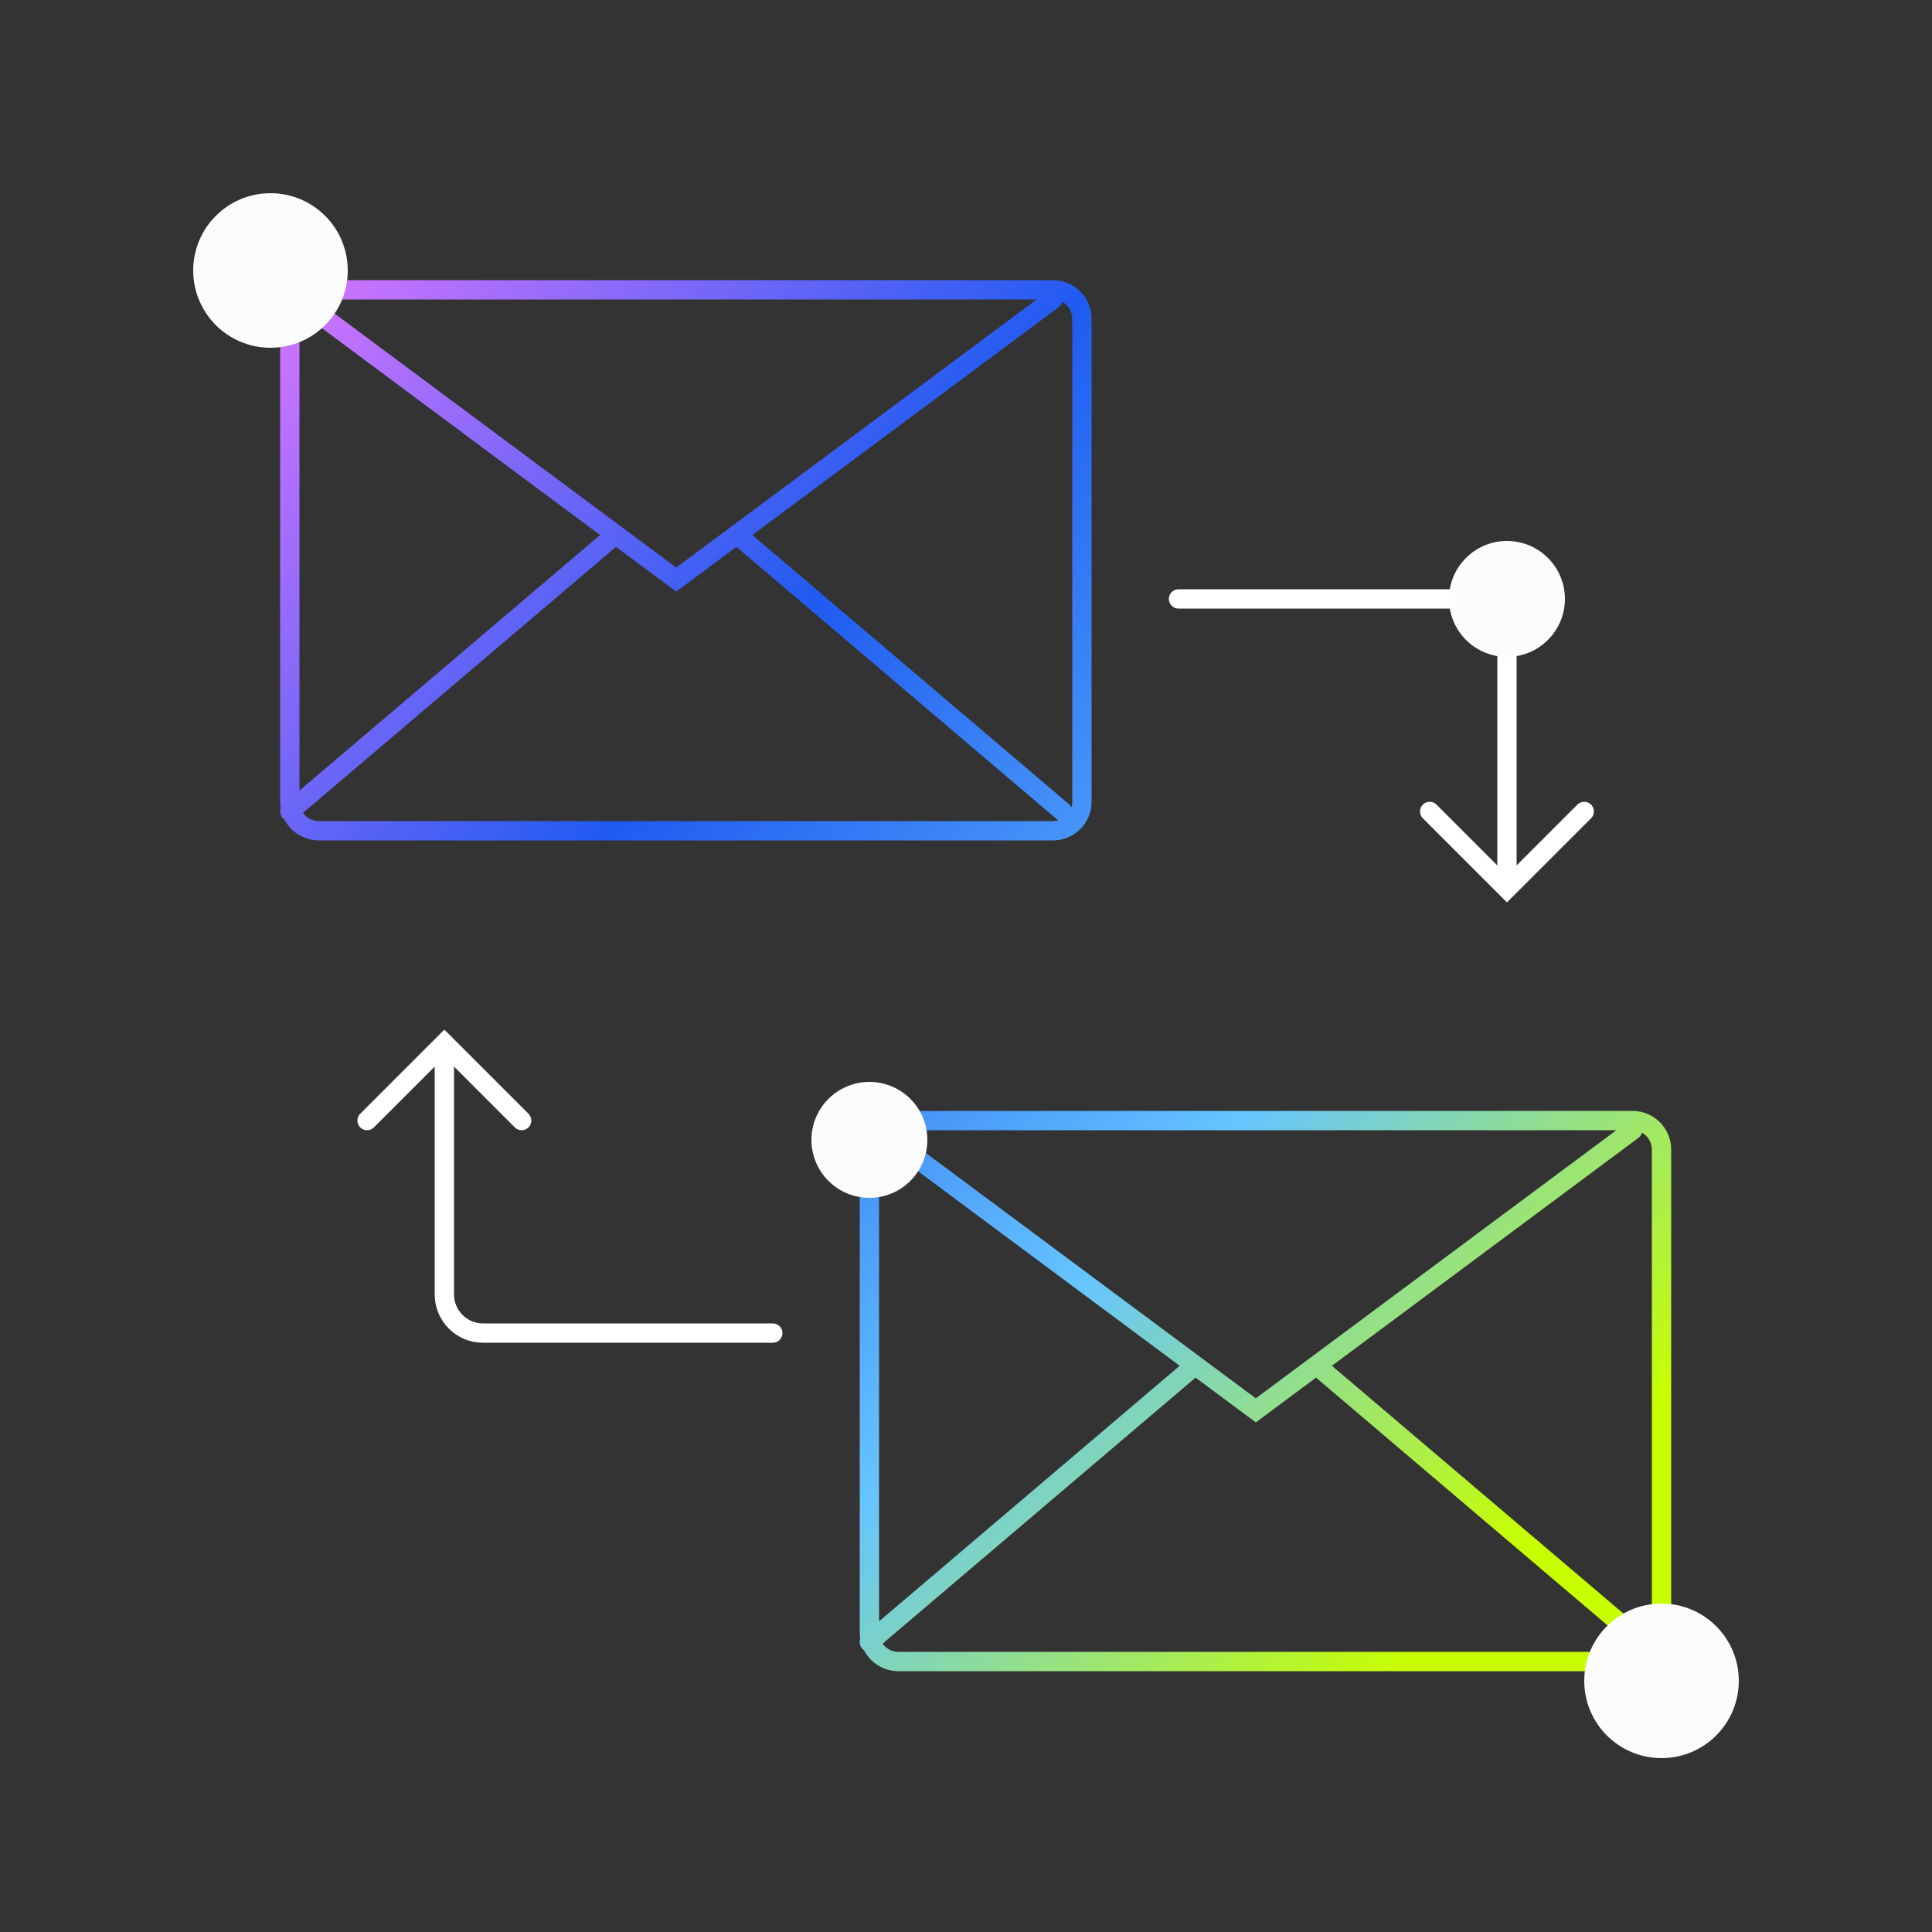
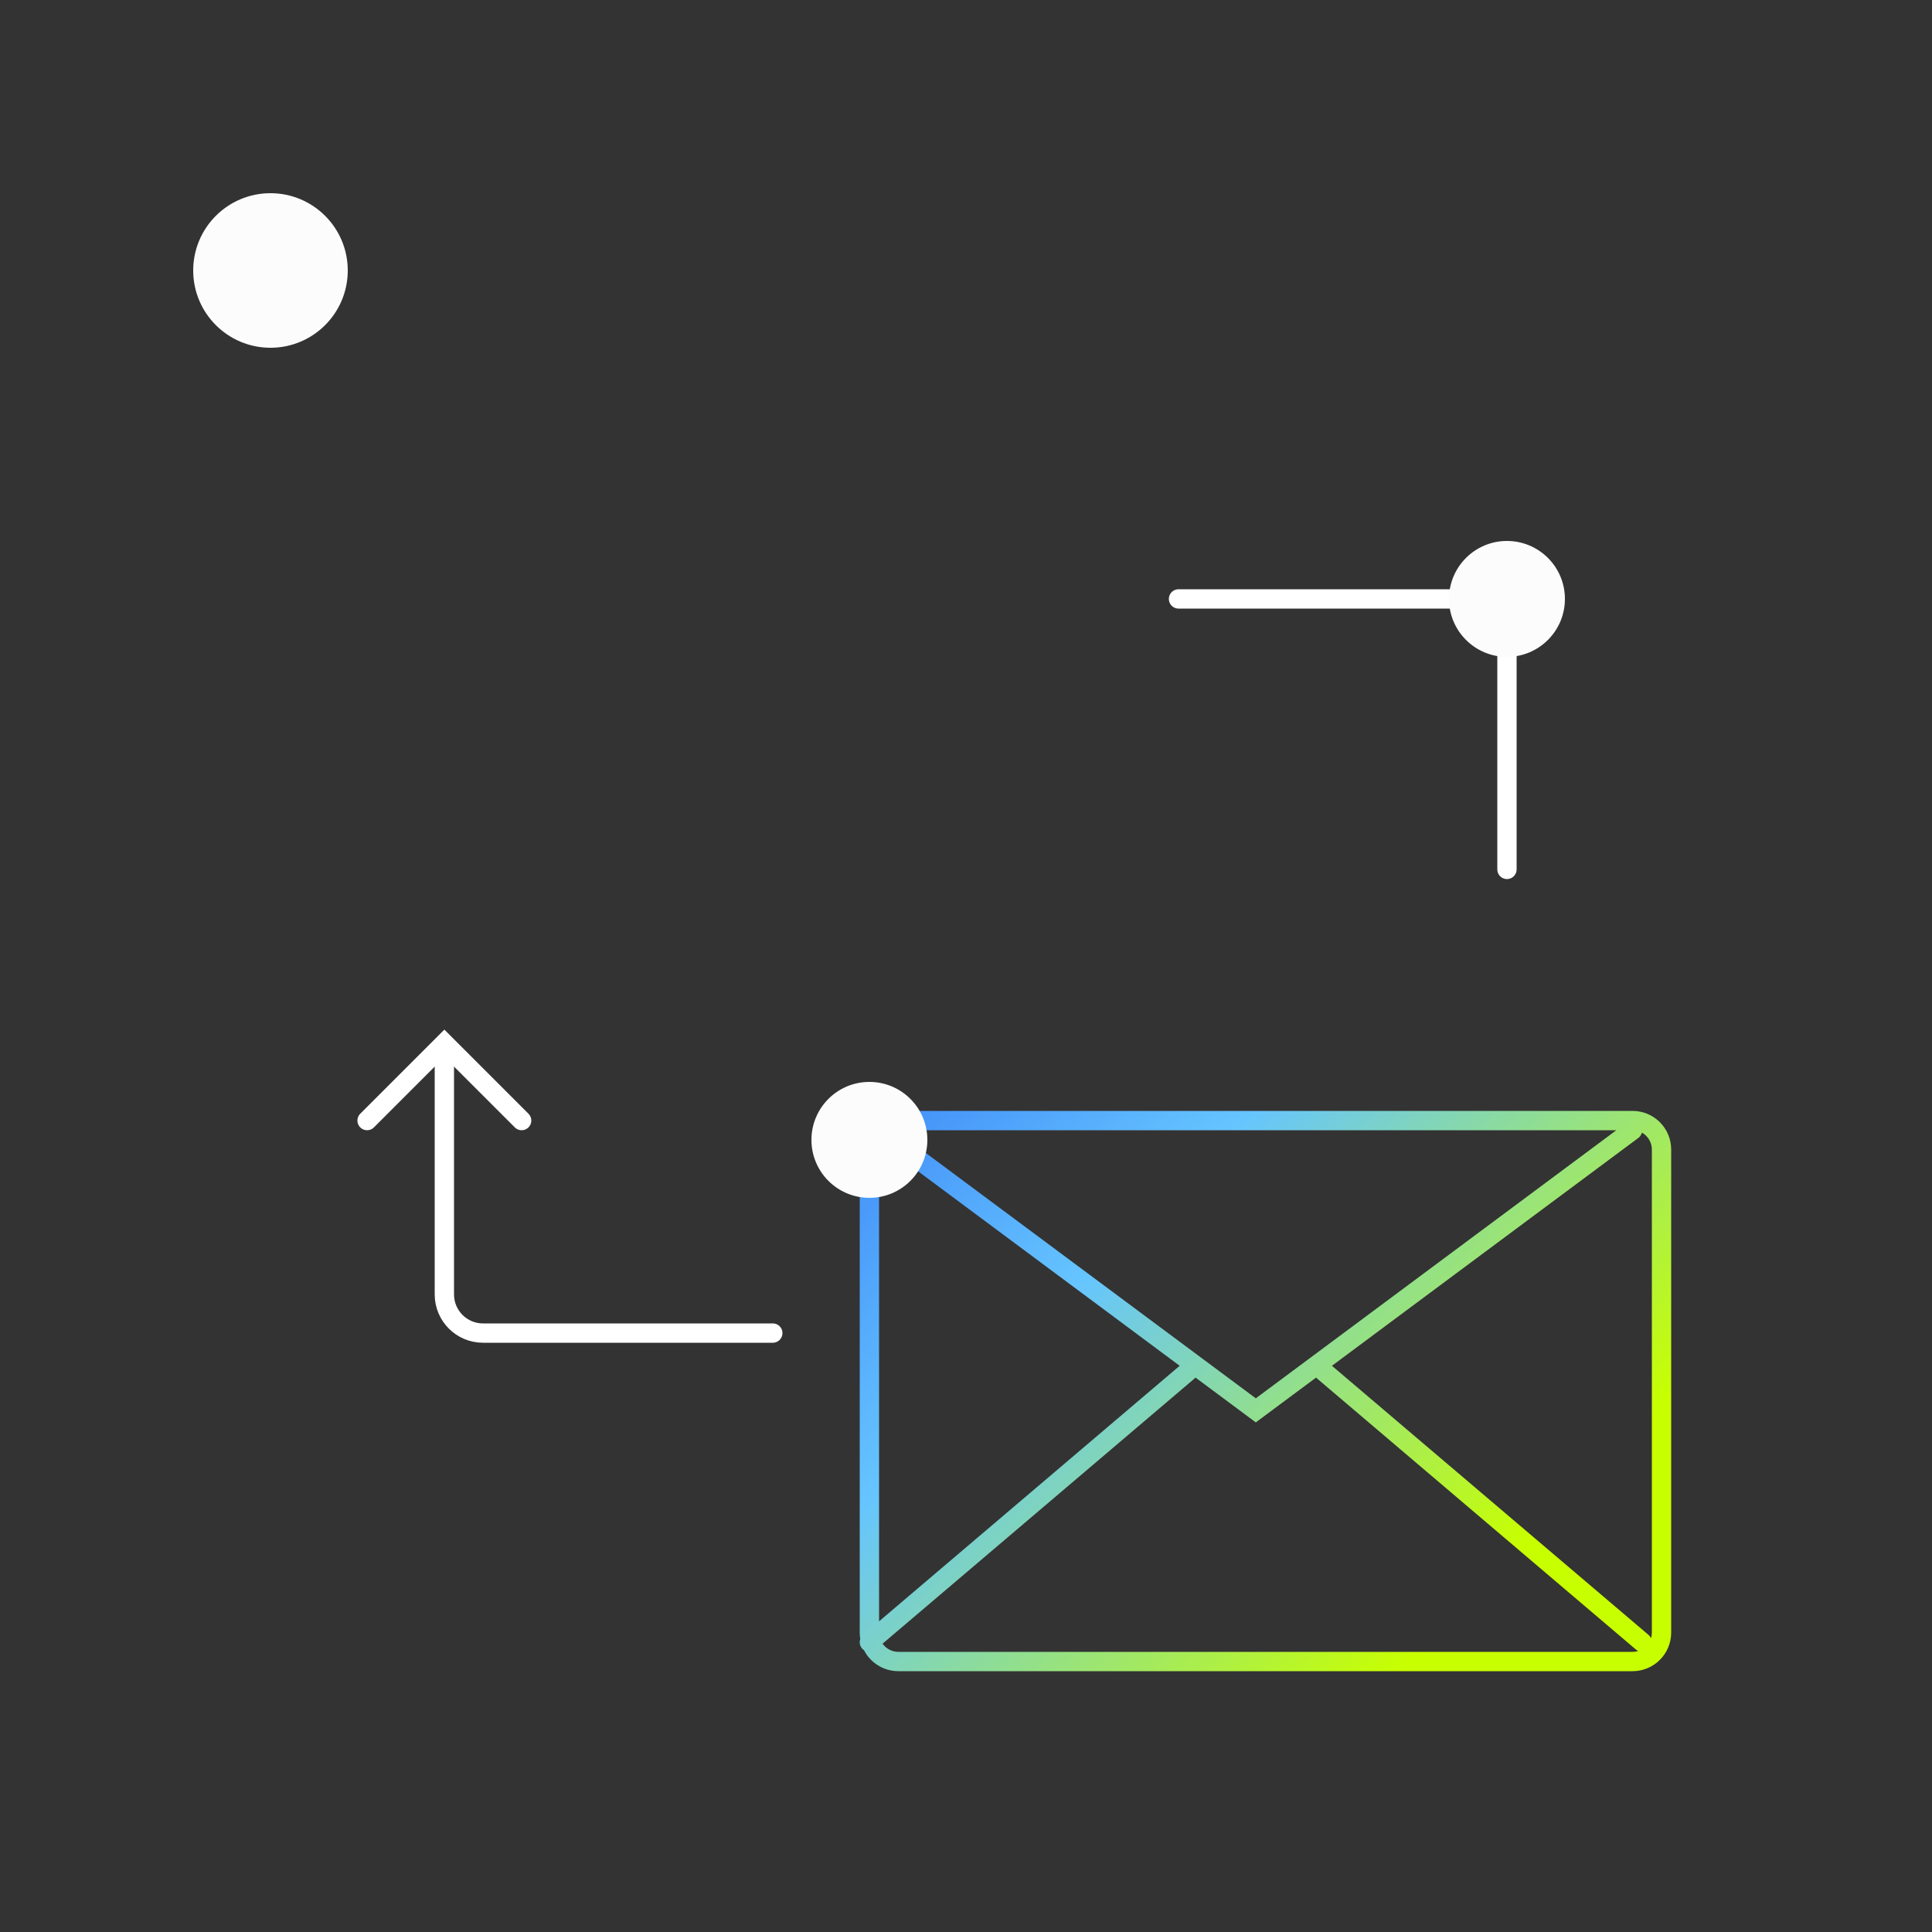
<svg xmlns="http://www.w3.org/2000/svg" width="100" height="100" viewBox="0 0 100 100" fill="none">
  <rect x="0" y="0" width="100" height="100" fill="#333333" stroke="none" />
-   <path fill-rule="evenodd" clip-rule="evenodd" d="M53.662 15.5H16.5C16.45 15.5 16.401 15.504 16.352 15.511L35 29.377L53.662 15.5ZM54.984 15.625C54.957 15.732 54.894 15.83 54.798 15.901L38.94 27.693L55.324 41.619C55.382 41.669 55.426 41.729 55.456 41.794C55.485 41.701 55.5 41.602 55.5 41.5V16.5C55.5 16.123 55.292 15.795 54.984 15.625ZM38.122 28.302L35.298 30.401L35 30.623L34.702 30.401L31.878 28.302C31.862 28.321 31.844 28.339 31.824 28.356L15.682 42.076C15.864 42.333 16.162 42.5 16.5 42.5H54.5C54.602 42.5 54.701 42.485 54.794 42.456C54.753 42.437 54.713 42.412 54.676 42.381L38.176 28.356C38.156 28.339 38.138 28.321 38.122 28.302ZM31.06 27.693L15.557 16.166C15.52 16.27 15.5 16.383 15.5 16.5V40.919L31.06 27.693ZM14.5 41.5C14.5 41.614 14.51 41.726 14.528 41.835C14.472 41.997 14.5 42.184 14.619 42.324C14.649 42.36 14.684 42.39 14.721 42.415C15.053 43.059 15.725 43.5 16.5 43.5H54.5C55.605 43.5 56.5 42.605 56.5 41.5V16.5C56.5 15.395 55.605 14.5 54.5 14.5H16.5C15.395 14.5 14.5 15.395 14.5 16.5V41.5Z" fill="url(#paint0_linear_348_1359)" />
  <path fill-rule="evenodd" clip-rule="evenodd" d="M83.662 58.5H46.5C46.45 58.5 46.401 58.504 46.352 58.511L65 72.377L83.662 58.5ZM84.984 58.625C84.957 58.732 84.894 58.83 84.798 58.901L68.94 70.693L85.324 84.619C85.382 84.669 85.426 84.729 85.456 84.794C85.485 84.701 85.5 84.603 85.5 84.5V59.5C85.5 59.123 85.292 58.795 84.984 58.625ZM68.122 71.302L65.298 73.401L65 73.623L64.702 73.401L61.878 71.302C61.862 71.321 61.844 71.339 61.824 71.356L45.682 85.076C45.864 85.332 46.162 85.5 46.5 85.5H84.5C84.603 85.5 84.701 85.485 84.794 85.456C84.753 85.437 84.713 85.412 84.676 85.381L68.176 71.356C68.156 71.339 68.138 71.321 68.122 71.302ZM61.06 70.693L45.557 59.166C45.52 59.27 45.5 59.383 45.5 59.5V83.919L61.06 70.693ZM44.5 84.5C44.5 84.614 44.51 84.726 44.528 84.835C44.471 84.997 44.5 85.184 44.619 85.324C44.65 85.36 44.684 85.39 44.721 85.415C45.053 86.059 45.725 86.5 46.5 86.5H84.5C85.605 86.5 86.5 85.605 86.5 84.5V59.5C86.5 58.395 85.605 57.5 84.5 57.5H46.5C45.395 57.5 44.5 58.395 44.5 59.5V84.5Z" fill="url(#paint1_linear_348_1359)" />
  <path d="M61 31H76C77.105 31 78 31.895 78 33L78 45" stroke="white" stroke-linecap="round" />
  <path d="M40 69L25 69C23.895 69 23 68.105 23 67L23 55" stroke="white" stroke-linecap="round" />
-   <path d="M74 42L78 46L82 42" stroke="white" stroke-linecap="round" />
  <path d="M27 58L23 54L19 58" stroke="white" stroke-linecap="round" />
  <circle cx="14" cy="14" r="4" fill="#FCFCFC" />
  <circle cx="78" cy="31" r="3" fill="#FCFCFC" />
  <circle cx="45" cy="59" r="3" fill="#FCFCFC" />
-   <circle cx="86" cy="87" r="4" fill="#FCFCFC" />
  <defs>
    <linearGradient id="paint0_linear_348_1359" x1="15" y1="17.5" x2="85.5" y2="80" gradientUnits="userSpaceOnUse">
      <stop stop-color="#CA73FF" />
      <stop offset="0.312" stop-color="#205BF1" />
      <stop offset="0.661" stop-color="#66C5FF" />
      <stop offset="1" stop-color="#C8FF00" />
    </linearGradient>
    <linearGradient id="paint1_linear_348_1359" x1="18.5" y1="32.5" x2="73" y2="86" gradientUnits="userSpaceOnUse">
      <stop stop-color="#CA73FF" />
      <stop offset="0.312" stop-color="#205BF1" />
      <stop offset="0.661" stop-color="#66C5FF" />
      <stop offset="1" stop-color="#C8FF00" />
    </linearGradient>
  </defs>
</svg>